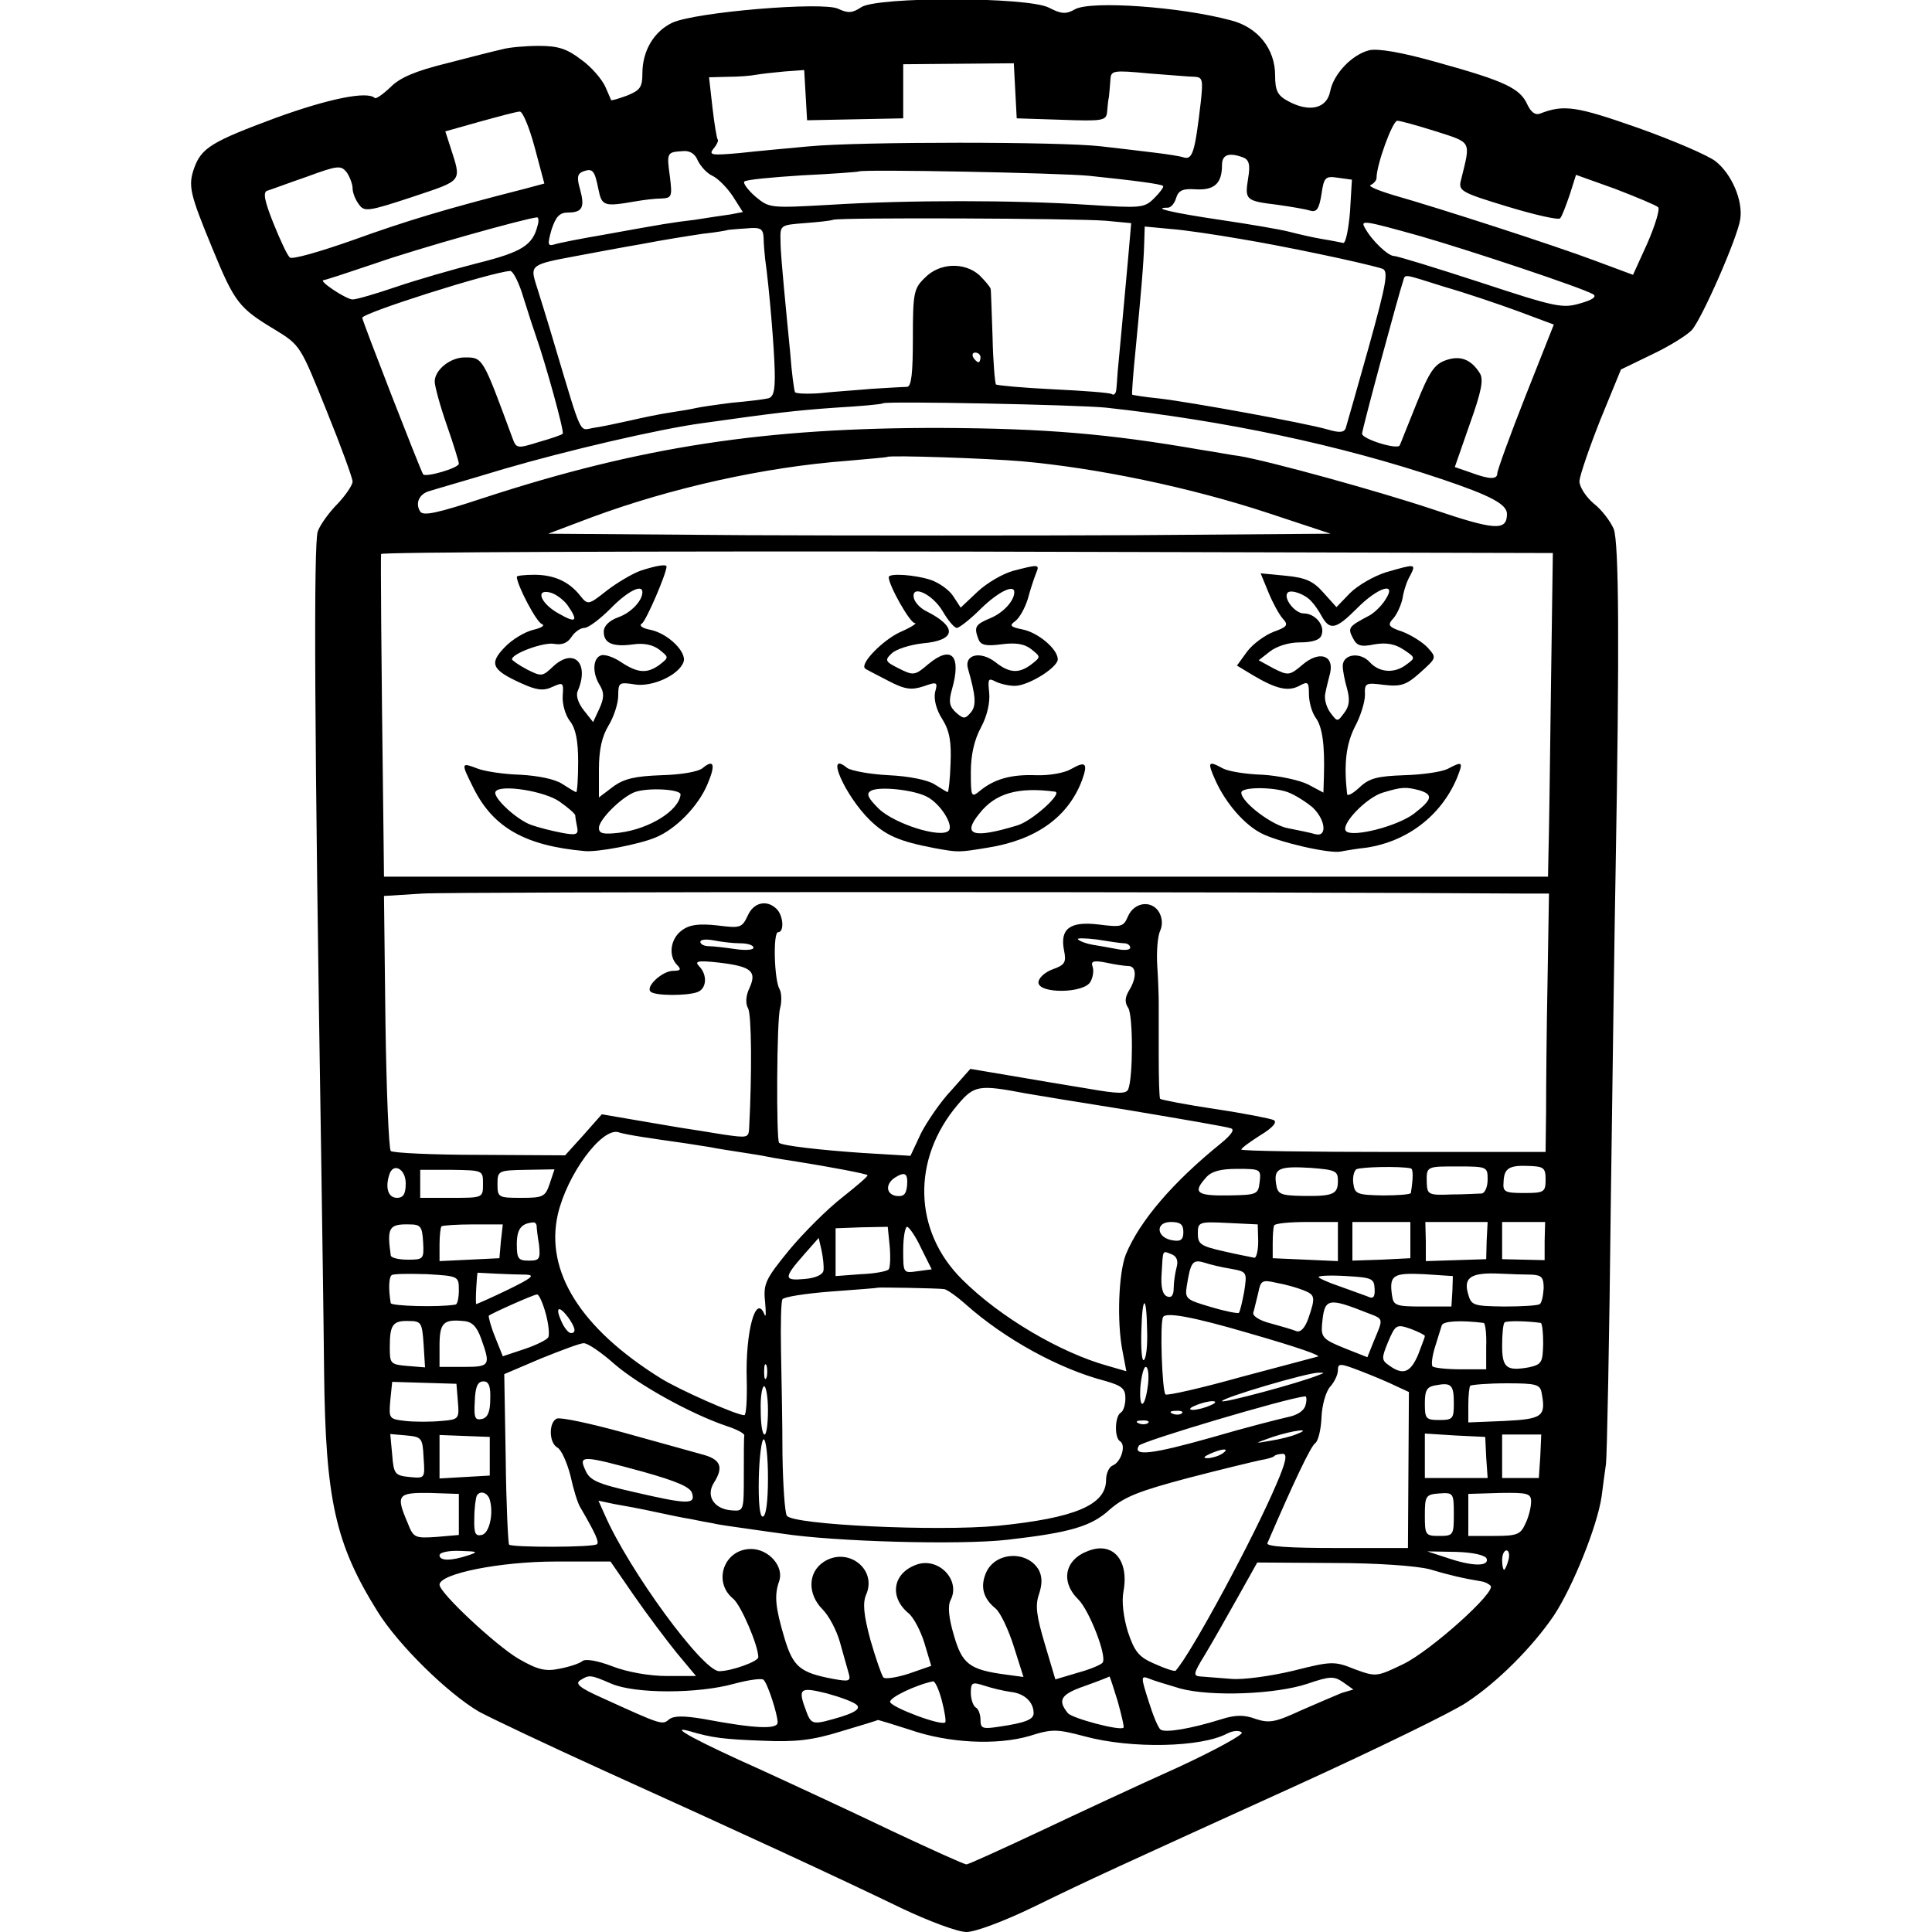
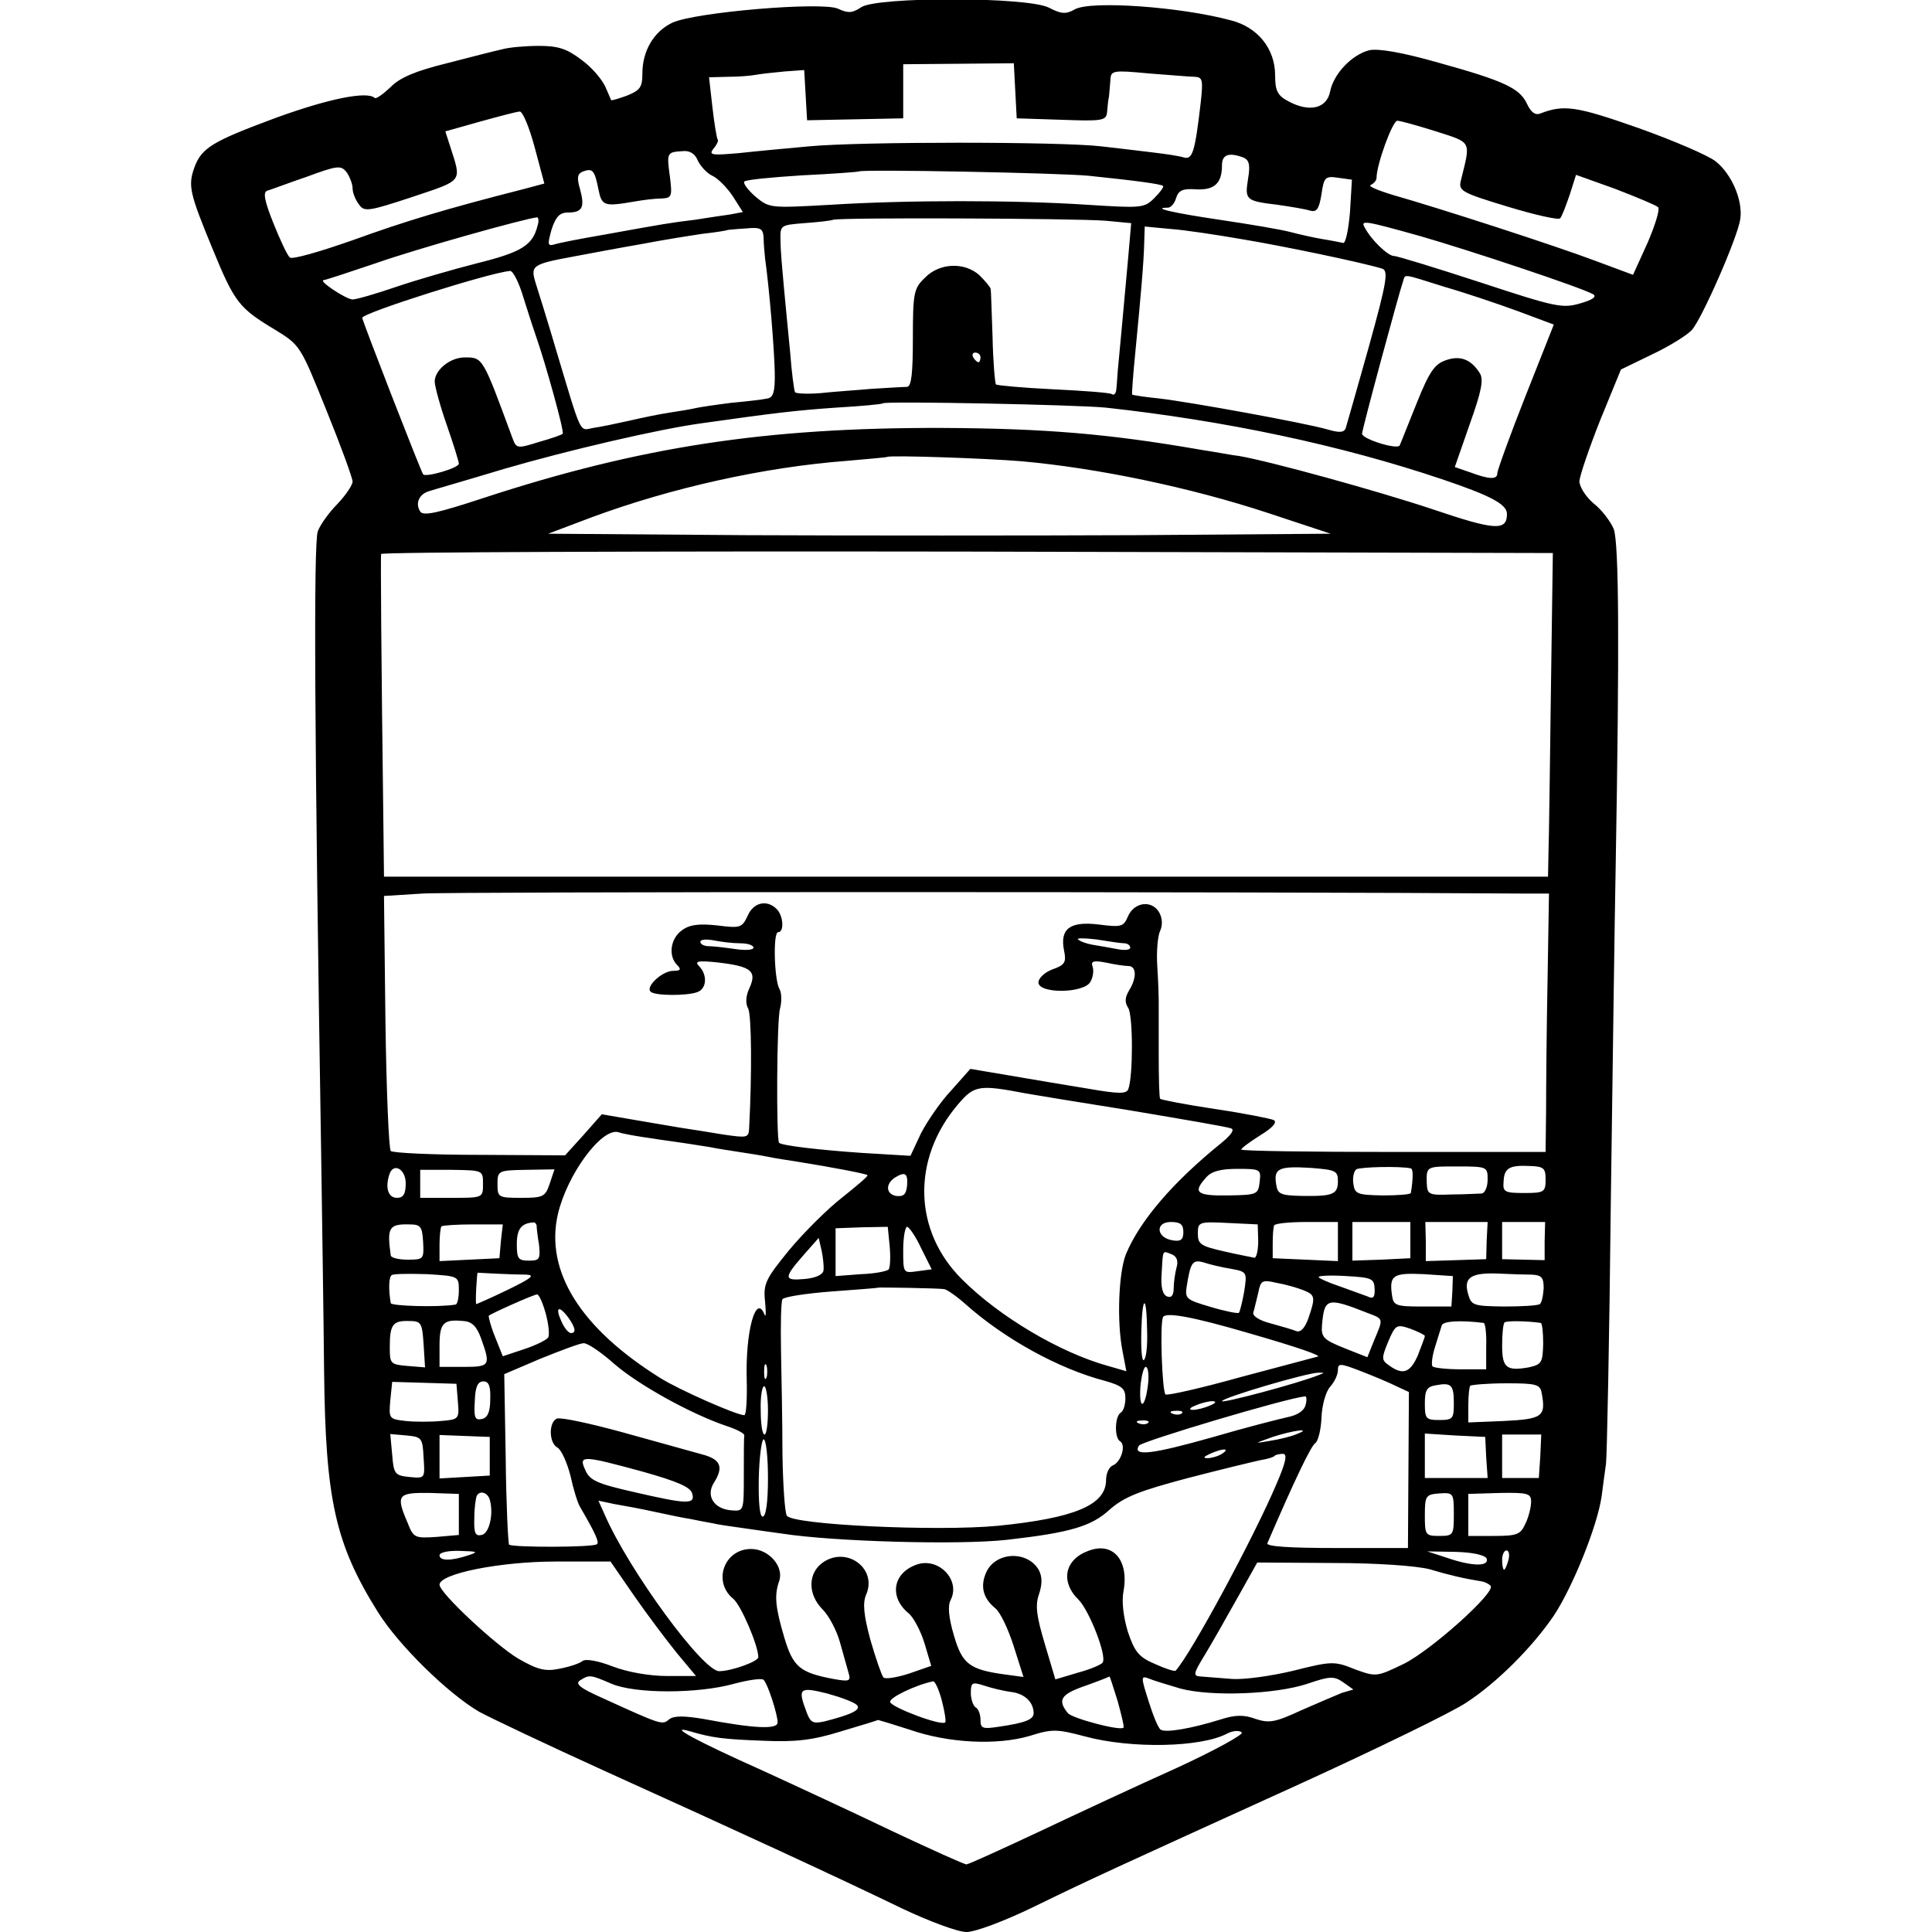
<svg xmlns="http://www.w3.org/2000/svg" version="1.0" width="400pt" height="400pt" viewBox="0 0 400 400" preserveAspectRatio="xMidYMid meet">
  <g transform="translate(0,400) scale(0.1,-0.1)" fill="#000000" stroke="none">
    <path d="M1783 3985 c-18 -12 -27 -13 -48 -3 -33 15 -295 -7 -343 -29 -38 -18 -62 -58 -62 -105 0 -29 -5 -35 -32 -46 -17 -6 -32 -11 -33 -9 0 1 -6 14 -12 28 -7 15 -28 40 -49 55 -30 23 -48 29 -88 29 -28 0 -62 -3 -76 -7 -14 -3 -65 -16 -115 -29 -65 -16 -98 -30 -117 -50 -15 -14 -29 -24 -32 -22 -15 15 -95 -1 -205 -41 -132 -49 -154 -62 -169 -104 -13 -37 -9 -53 38 -167 46 -112 55 -123 130 -168 52 -32 52 -33 106 -167 30 -74 54 -140 54 -147 0 -7 -14 -28 -31 -46 -17 -17 -36 -43 -41 -57 -9 -23 -7 -419 7 -1295 2 -137 5 -338 6 -445 3 -265 23 -356 111 -497 43 -69 145 -169 210 -207 24 -13 142 -69 263 -124 274 -124 480 -219 612 -283 57 -27 116 -49 134 -49 18 0 77 22 137 51 123 60 165 79 552 255 162 74 318 150 346 169 64 42 136 114 181 180 39 59 90 185 99 247 3 23 7 54 9 67 2 14 7 257 10 541 4 284 8 595 10 691 8 458 7 675 -4 704 -7 16 -25 40 -42 53 -16 14 -29 34 -29 46 1 12 20 68 43 126 l43 105 64 31 c36 17 73 40 83 51 21 24 94 190 100 229 6 39 -18 94 -51 120 -15 12 -87 43 -160 69 -128 45 -154 49 -203 30 -10 -4 -19 2 -27 19 -15 33 -46 48 -183 86 -77 22 -126 30 -144 26 -36 -9 -74 -49 -81 -85 -7 -36 -43 -44 -86 -21 -23 12 -28 22 -28 54 0 55 -36 100 -92 114 -104 28 -288 41 -322 23 -19 -11 -29 -10 -54 3 -44 23 -357 23 -389 1z m319 -173 l3 -57 93 -3 c83 -3 92 -2 94 15 1 10 2 25 4 33 1 8 2 24 3 35 1 19 5 20 79 13 42 -3 85 -7 96 -7 16 -1 17 -7 12 -53 -12 -103 -17 -119 -35 -114 -9 3 -36 7 -61 10 -25 3 -74 9 -110 13 -84 10 -501 10 -605 0 -44 -4 -109 -10 -145 -14 -57 -5 -63 -4 -53 9 7 8 11 17 9 19 -2 2 -7 32 -11 67 l-7 62 39 1 c21 0 47 2 57 4 11 2 38 5 60 7 l41 3 3 -52 3 -52 99 2 100 2 0 56 0 56 115 1 114 1 3 -57z m-995 -117 l20 -75 -41 -11 c-165 -42 -247 -67 -355 -106 -68 -24 -127 -41 -131 -36 -5 4 -20 36 -34 71 -18 45 -22 64 -13 67 7 2 44 16 82 29 65 24 71 24 83 9 6 -9 12 -24 12 -33 0 -9 6 -24 13 -33 11 -16 19 -15 110 15 107 36 103 30 79 105 l-10 31 71 20 c40 11 77 21 83 21 6 1 20 -33 31 -74z m1866 33 c75 -24 72 -19 52 -100 -6 -23 -2 -26 97 -56 56 -17 105 -28 108 -24 4 4 12 26 20 49 l13 41 81 -29 c44 -17 85 -34 89 -38 4 -4 -6 -37 -22 -74 l-30 -66 -78 29 c-85 32 -323 109 -418 136 -33 10 -54 19 -47 21 6 3 12 9 12 15 0 27 33 118 43 118 6 0 42 -10 80 -22z m-1528 -61 c6 -12 19 -26 30 -31 11 -5 30 -24 42 -42 l21 -33 -26 -5 c-15 -2 -48 -7 -73 -11 -50 -6 -62 -8 -189 -31 -47 -8 -93 -17 -102 -20 -14 -4 -15 -1 -6 31 9 27 17 35 34 35 30 0 35 11 25 48 -7 24 -6 32 6 37 20 7 24 3 32 -37 7 -35 12 -36 76 -25 17 3 41 6 54 6 22 1 23 4 18 45 -7 50 -6 51 25 53 16 2 27 -5 33 -20z m1129 7 c12 -5 15 -15 10 -44 -7 -44 -5 -46 61 -54 28 -4 58 -9 67 -12 14 -4 19 3 24 34 5 35 8 38 34 34 l29 -4 -4 -67 c-3 -36 -9 -65 -14 -64 -5 1 -24 5 -43 8 -18 3 -49 10 -68 15 -19 5 -84 16 -145 25 -95 14 -143 25 -107 25 6 0 14 9 17 20 5 16 14 20 41 18 38 -2 54 12 54 50 0 22 14 27 44 16z m-319 -38 c96 -10 149 -17 153 -21 2 -2 -6 -13 -18 -25 -21 -21 -27 -21 -138 -14 -151 10 -374 10 -533 0 -125 -7 -126 -7 -155 17 -16 14 -26 28 -23 31 3 4 57 9 120 13 63 3 115 7 117 8 5 5 417 -3 477 -9z m-1142 -103 c-10 -41 -33 -55 -125 -78 -51 -13 -127 -35 -168 -49 -41 -14 -82 -26 -90 -26 -13 0 -72 39 -60 40 3 0 52 16 108 35 85 30 310 93 334 95 3 0 4 -8 1 -17z m1176 10 l53 -5 -6 -69 c-9 -98 -19 -210 -22 -239 -1 -14 -2 -31 -3 -38 -1 -7 -5 -11 -9 -8 -4 3 -59 7 -121 10 -63 3 -116 8 -119 10 -2 3 -6 47 -7 98 -2 51 -3 96 -4 100 -1 4 -11 16 -23 28 -31 28 -83 26 -113 -5 -23 -22 -25 -31 -25 -125 0 -73 -3 -100 -12 -101 -7 0 -40 -2 -73 -4 -33 -3 -81 -6 -107 -9 -26 -2 -50 -1 -52 2 -2 4 -7 41 -10 82 -4 41 -10 102 -13 135 -3 33 -7 76 -7 95 -1 34 -1 34 49 38 28 2 55 5 60 7 15 5 501 3 564 -2z m652 -32 c104 -30 332 -106 357 -120 9 -5 -1 -12 -26 -19 -37 -11 -51 -8 -206 43 -92 30 -173 55 -180 55 -12 0 -46 32 -60 58 -10 17 -3 16 115 -17z m-1360 -4 c0 -12 2 -31 3 -42 9 -64 19 -187 20 -234 1 -42 -3 -54 -15 -56 -8 -2 -42 -6 -75 -9 -32 -4 -66 -9 -74 -11 -8 -2 -32 -6 -52 -9 -21 -3 -59 -11 -85 -17 -27 -6 -60 -13 -75 -15 -29 -5 -22 -21 -78 166 -17 58 -36 118 -41 134 -11 36 -8 39 79 55 37 7 101 19 142 26 41 8 98 17 125 21 28 3 51 7 52 8 1 0 18 2 37 3 31 3 36 0 37 -20z m989 -2 c85 -14 248 -48 291 -61 14 -4 11 -25 -27 -162 -24 -86 -46 -162 -48 -169 -4 -9 -14 -9 -38 -2 -45 13 -280 56 -348 64 -30 3 -55 7 -56 8 -1 1 2 43 7 92 11 114 17 181 18 223 l1 33 53 -5 c29 -2 95 -12 147 -21z m-1486 -122 c10 -32 22 -69 27 -83 17 -48 58 -194 54 -198 -1 -2 -24 -10 -49 -17 -45 -14 -47 -14 -55 8 -62 168 -61 167 -99 167 -30 0 -62 -26 -62 -50 0 -9 11 -50 25 -90 14 -40 25 -76 25 -80 0 -9 -69 -29 -74 -22 -7 12 -126 318 -126 324 0 10 265 94 306 97 6 1 19 -25 28 -56z m1907 23 c42 -12 110 -35 151 -50 l75 -28 -59 -149 c-32 -81 -58 -153 -58 -159 0 -13 -16 -13 -56 2 l-32 11 31 89 c24 67 29 92 21 105 -18 29 -41 38 -71 27 -23 -8 -34 -24 -60 -89 -18 -44 -33 -83 -35 -87 -4 -10 -78 13 -78 24 0 9 76 290 85 316 5 15 -3 16 86 -12z m-961 -146 c0 -5 -2 -10 -4 -10 -3 0 -8 5 -11 10 -3 6 -1 10 4 10 6 0 11 -4 11 -10z m260 -104 c246 -27 484 -77 695 -148 101 -34 135 -52 135 -72 0 -36 -25 -34 -155 10 -111 37 -335 99 -400 110 -11 1 -47 8 -80 13 -190 33 -322 44 -535 45 -365 1 -625 -39 -949 -145 -94 -31 -125 -38 -131 -28 -11 17 -2 36 18 42 9 3 79 23 155 46 130 38 322 83 412 95 149 21 190 26 275 32 52 3 96 7 98 9 5 5 404 -3 462 -9z m-175 -111 c157 -14 349 -54 510 -107 l130 -43 -402 -3 c-221 -1 -585 -1 -810 0 l-408 3 90 34 c165 61 357 104 530 117 44 4 81 7 82 8 5 4 208 -3 278 -9z m1096 -475 c-2 -157 -4 -307 -5 -335 l-1 -50 -1205 0 -1205 0 -1 90 c-5 388 -6 571 -5 578 0 4 547 6 1214 5 l1212 -3 -4 -285z m-60 -420 l56 0 -3 -182 c-2 -101 -3 -221 -3 -268 l-1 -85 -315 0 c-173 0 -315 2 -315 5 0 3 18 16 40 30 25 15 35 27 27 31 -6 3 -61 14 -122 23 -60 9 -111 19 -113 21 -2 2 -3 43 -3 92 0 48 0 97 0 108 0 11 -1 45 -3 75 -2 30 1 63 6 73 5 11 5 25 -2 38 -15 26 -52 22 -65 -9 -9 -21 -14 -22 -61 -16 -59 7 -80 -9 -71 -54 5 -24 2 -30 -24 -39 -16 -6 -29 -18 -29 -27 0 -24 96 -23 108 2 5 9 7 23 4 31 -4 11 2 13 28 8 18 -4 39 -7 46 -7 17 0 18 -24 2 -50 -9 -15 -10 -25 -2 -37 10 -17 10 -142 0 -168 -4 -10 -20 -10 -83 1 -43 7 -115 19 -161 27 l-83 14 -39 -44 c-22 -23 -50 -64 -63 -89 l-22 -47 -100 6 c-87 6 -166 15 -172 21 -6 6 -5 255 2 278 4 15 3 33 -1 40 -11 18 -14 118 -3 118 13 0 11 34 -3 48 -20 20 -48 14 -60 -14 -12 -25 -15 -26 -63 -20 -37 4 -57 2 -73 -10 -24 -17 -29 -53 -10 -72 9 -9 7 -12 -8 -12 -23 0 -58 -33 -47 -43 8 -9 76 -9 97 -1 19 7 21 35 4 53 -11 11 -4 13 41 8 67 -8 78 -18 63 -52 -8 -16 -9 -33 -3 -43 7 -14 8 -134 2 -248 -1 -20 -4 -20 -53 -13 -29 5 -69 11 -88 14 -19 3 -64 11 -100 17 l-64 11 -38 -43 -38 -42 -177 1 c-97 0 -180 4 -184 8 -4 5 -9 125 -11 268 l-3 260 80 5 c59 4 1734 4 2276 0z m-1618 -103 c15 0 27 -4 27 -9 0 -5 -17 -6 -37 -3 -21 3 -46 6 -55 6 -10 0 -18 4 -18 9 0 5 12 6 28 3 15 -3 39 -6 55 -6z m795 0 c6 0 12 -4 12 -9 0 -5 -12 -6 -27 -3 -16 3 -38 7 -51 9 -12 2 -26 7 -30 11 -4 3 13 3 38 0 25 -4 51 -8 58 -8z m-203 -311 c11 -2 108 -18 215 -35 107 -18 201 -34 208 -37 9 -2 2 -13 -20 -31 -99 -80 -168 -160 -197 -230 -15 -38 -19 -139 -7 -200 l8 -42 -38 11 c-98 27 -224 101 -302 179 -101 100 -105 249 -9 362 34 40 43 42 142 23z m-795 -90 c19 -3 53 -8 75 -11 22 -3 51 -8 65 -10 14 -3 41 -7 60 -10 19 -3 46 -7 60 -10 14 -3 41 -7 60 -10 69 -11 143 -25 146 -28 2 -2 -22 -22 -52 -46 -31 -24 -80 -73 -110 -109 -49 -60 -54 -70 -50 -107 2 -22 2 -34 -1 -27 -18 46 -40 -35 -37 -135 1 -40 -1 -73 -5 -73 -16 0 -136 53 -174 77 -165 103 -239 221 -212 339 19 82 90 179 125 170 8 -3 31 -7 50 -10z m1440 -91 c0 -28 -10 -32 -75 -31 -45 1 -50 4 -53 25 -5 32 6 37 72 33 51 -4 56 -6 56 -27z m151 26 c5 -1 5 -21 0 -51 -1 -3 -27 -5 -58 -5 -53 1 -58 3 -61 24 -2 13 1 26 6 30 8 5 91 7 113 2z m159 -23 c0 -16 -6 -28 -12 -29 -7 0 -35 -2 -63 -2 -47 -2 -50 0 -51 23 -1 36 -1 35 65 35 60 0 61 -1 61 -27z m120 0 c0 -26 -3 -28 -44 -28 -40 0 -45 2 -43 23 1 28 11 35 53 33 30 -1 34 -4 34 -28z m-2360 -8 c0 -22 -5 -30 -18 -30 -18 0 -25 20 -16 48 8 26 34 12 34 -18z m160 -1 c0 -29 0 -29 -65 -29 l-65 0 0 29 0 29 65 0 c65 -1 65 -1 65 -29z m138 0 c-9 -27 -14 -29 -59 -29 -47 0 -49 1 -49 28 0 28 1 29 59 30 l59 1 -10 -30z m1470 4 c-3 -26 -5 -27 -65 -28 -66 -1 -74 6 -46 37 11 13 30 18 65 18 48 0 49 -1 46 -27z m-730 -8 c-2 -18 -7 -23 -23 -21 -21 4 -22 25 -2 38 21 13 27 9 25 -17z m-1002 -116 c2 -36 1 -37 -32 -37 -19 0 -35 4 -35 9 -8 57 -4 65 38 64 24 0 27 -4 29 -36z m161 1 l-3 -35 -62 -3 -62 -3 0 34 c0 18 2 36 4 38 3 2 32 4 66 4 l61 0 -4 -35z m74 33 c0 -5 2 -23 5 -40 3 -30 1 -33 -21 -33 -22 0 -25 4 -25 34 0 31 9 43 33 45 4 1 7 -2 8 -6z m1339 -14 c0 -15 -5 -20 -22 -17 -34 5 -37 38 -4 38 20 0 26 -5 26 -21z m155 -19 c0 -19 -4 -35 -8 -34 -4 1 -32 6 -62 13 -49 11 -55 15 -55 37 0 24 2 25 62 22 l62 -3 1 -35z m165 -1 l0 -40 -67 3 -68 3 0 30 c0 17 1 33 3 38 2 4 32 7 68 7 l64 0 0 -41z m150 3 l0 -37 -60 -3 -60 -2 0 40 0 40 60 0 60 0 0 -38z m158 0 l-1 -39 -62 -2 -63 -2 0 41 -1 40 65 0 64 0 -2 -38z m120 -2 l0 -39 -44 1 -44 1 0 38 0 39 44 0 45 0 -1 -40z m-1356 -10 c2 -23 1 -44 -2 -48 -3 -4 -29 -9 -57 -10 l-53 -4 0 50 0 49 54 2 54 1 4 -40z m65 -4 l22 -44 -30 -4 c-29 -4 -29 -4 -29 44 0 26 4 48 8 48 4 0 18 -20 29 -44z m-202 -46 c-1 -9 -16 -16 -39 -18 -44 -4 -44 2 -1 51 l30 34 6 -26 c3 -14 5 -33 4 -41z m731 6 c-3 -11 -6 -31 -6 -43 0 -15 -5 -21 -14 -17 -9 4 -13 19 -11 47 3 51 1 48 21 40 10 -4 14 -13 10 -27z m113 -3 c33 -6 33 -7 27 -47 -4 -22 -9 -42 -11 -44 -2 -2 -28 3 -58 12 -51 15 -54 17 -50 43 8 50 12 56 36 49 12 -4 37 -10 56 -13z m-1599 -44 c0 -16 -3 -30 -7 -30 -35 -6 -133 -3 -134 3 -5 29 -4 54 2 58 4 3 37 3 73 2 65 -4 66 -4 66 -33z m140 32 c19 -1 9 -8 -38 -31 -35 -17 -65 -30 -66 -30 -1 0 -1 15 0 33 1 17 2 32 3 32 0 0 18 -1 38 -2 21 -1 49 -2 63 -2z m1917 -34 l-2 -32 -60 0 c-55 0 -60 2 -63 23 -6 42 2 47 66 44 l60 -4 -1 -31z m164 34 c21 -1 25 -6 25 -28 -1 -16 -4 -30 -8 -33 -4 -3 -37 -5 -74 -5 -65 1 -68 2 -75 28 -9 33 8 43 68 40 21 -1 50 -2 64 -2z m-325 -29 c1 -18 -3 -22 -15 -16 -9 3 -35 13 -58 21 -24 8 -43 17 -43 19 0 3 26 4 58 2 52 -3 57 -5 58 -26z m-148 -3 c25 -10 26 -14 11 -58 -7 -20 -16 -30 -25 -27 -7 3 -31 10 -53 16 -24 6 -39 16 -36 23 2 6 6 25 10 40 5 26 8 28 38 21 18 -3 42 -10 55 -15z m-743 2 c6 -1 26 -15 45 -32 80 -71 192 -133 288 -158 35 -10 42 -16 42 -36 0 -13 -4 -27 -10 -30 -12 -8 -13 -52 -1 -59 13 -8 2 -43 -15 -50 -8 -3 -14 -17 -14 -30 0 -52 -65 -79 -224 -95 -126 -12 -426 2 -437 21 -4 6 -8 63 -9 127 0 64 -2 160 -3 214 -1 54 0 103 3 107 3 5 48 12 100 16 52 4 96 7 97 8 2 1 125 -1 138 -3z m-825 -51 c6 -22 8 -44 5 -49 -3 -5 -25 -16 -49 -24 l-45 -15 -16 40 c-9 22 -14 42 -13 44 6 5 93 44 100 44 4 0 12 -18 18 -40z m1245 -36 c1 -31 -2 -57 -7 -60 -4 -2 -6 24 -5 60 2 77 11 77 12 0z m458 37 c32 -12 31 -11 12 -56 l-14 -35 -48 19 c-42 17 -48 22 -46 47 5 57 10 59 96 25z m-1657 -8 c15 -21 18 -33 6 -33 -5 0 -14 11 -20 25 -13 29 -5 33 14 8z m1409 -33 c101 -29 156 -48 142 -49 -4 -1 -75 -20 -158 -42 -82 -23 -153 -39 -156 -36 -7 7 -12 148 -5 160 5 11 61 1 177 -33z m-1708 -23 l3 -48 -37 3 c-35 3 -36 5 -36 39 0 46 6 55 39 54 26 0 28 -3 31 -48z m119 12 c20 -56 19 -59 -36 -59 l-50 0 0 44 c0 47 8 55 49 51 18 -1 28 -11 37 -36z m2076 32 c3 -1 6 -22 5 -49 l0 -47 -53 0 c-29 0 -55 3 -58 6 -3 3 -1 21 5 40 6 19 12 39 14 45 3 9 39 11 87 5z m118 0 c3 -1 5 -20 5 -43 -1 -39 -3 -43 -30 -49 -46 -8 -55 -1 -55 45 0 24 2 45 5 48 4 4 49 3 75 -1z m-240 -27 c0 -3 -7 -20 -14 -39 -16 -37 -31 -43 -60 -22 -16 11 -16 15 -2 49 15 35 17 37 46 27 16 -6 30 -13 30 -15z m-1678 -58 c51 -44 158 -103 231 -128 22 -7 39 -16 38 -20 -1 -5 -1 -41 -1 -82 0 -75 0 -75 -26 -73 -36 3 -53 30 -36 57 21 33 14 49 -25 59 -21 6 -94 26 -162 45 -69 19 -130 32 -138 29 -17 -7 -17 -50 1 -60 8 -4 20 -31 27 -58 6 -28 15 -57 20 -65 32 -55 40 -73 35 -77 -7 -7 -175 -7 -182 -1 -2 3 -6 83 -7 179 l-3 174 75 32 c42 17 82 32 89 32 8 1 37 -19 64 -43z m315 -28 c-3 -7 -5 -2 -5 12 0 14 2 19 5 13 2 -7 2 -19 0 -25z m1304 -18 l26 -12 -1 -161 -1 -162 -148 0 c-96 0 -146 3 -143 10 56 130 90 201 99 207 6 4 12 28 13 53 1 26 9 54 18 64 9 10 16 25 16 34 0 15 4 15 48 -2 26 -10 59 -24 73 -31z m-514 5 c-6 -51 -19 -57 -16 -7 2 23 7 42 11 42 5 0 7 -16 5 -35z m353 18 c-42 -17 -200 -59 -200 -54 0 7 176 59 200 59 13 0 13 0 0 -5z m-1782 -55 c3 -36 2 -37 -35 -40 -21 -2 -54 -2 -73 0 -35 4 -35 5 -32 42 l4 39 67 -2 66 -2 3 -37z m67 5 c0 -27 -6 -39 -18 -41 -14 -3 -16 4 -14 37 1 30 6 41 18 41 11 0 15 -10 14 -37z m1995 -9 c0 -31 -2 -34 -30 -34 -28 0 -30 3 -30 34 0 28 4 35 23 38 32 6 37 1 37 -38z m182 21 c9 -48 1 -53 -78 -57 l-74 -3 0 36 c0 20 2 38 4 40 3 2 36 5 75 5 62 0 70 -2 73 -21z m-1602 -35 c0 -27 -3 -50 -7 -50 -5 0 -8 23 -8 50 -1 28 3 50 7 50 4 0 8 -22 8 -50z m1113 11 c-3 -12 -17 -21 -37 -25 -18 -4 -89 -22 -157 -42 -124 -35 -165 -40 -151 -17 6 9 304 98 344 102 3 1 4 -8 1 -18z m-198 -1 c-11 -5 -27 -9 -35 -9 -9 0 -8 4 5 9 11 5 27 9 35 9 9 0 8 -4 -5 -9z m-58 -16 c-3 -3 -12 -4 -19 -1 -8 3 -5 6 6 6 11 1 17 -2 13 -5z m-70 -20 c-3 -3 -12 -4 -19 -1 -8 3 -5 6 6 6 11 1 17 -2 13 -5z m308 -23 c-11 -5 -36 -11 -55 -14 -35 -6 -34 -6 5 8 43 14 84 19 50 6z m-1808 -49 c3 -43 3 -43 -29 -40 -30 3 -33 6 -36 46 l-4 43 34 -3 c31 -3 33 -5 35 -46z m137 3 l0 -40 -52 -3 -52 -3 0 45 0 45 52 -2 52 -2 0 -40z m2063 -2 l3 -43 -65 0 -65 0 0 46 0 46 63 -4 62 -3 2 -42z m112 2 l-3 -45 -38 0 -38 0 0 45 0 45 40 0 41 0 -2 -45z m-1599 -45 c0 -49 -4 -80 -11 -80 -6 0 -9 29 -8 80 1 44 6 80 10 80 5 0 9 -36 9 -80z m940 50 c-8 -5 -22 -9 -30 -9 -10 0 -8 3 5 9 27 12 43 12 25 0z m113 -62 c-47 -111 -177 -352 -209 -387 -2 -2 -21 4 -43 14 -33 14 -42 25 -56 67 -9 30 -13 62 -9 83 12 65 -22 104 -73 84 -49 -18 -58 -64 -20 -101 22 -22 59 -116 50 -130 -2 -4 -25 -14 -51 -21 l-47 -14 -22 74 c-17 57 -20 79 -12 102 7 21 7 36 0 50 -23 41 -89 39 -109 -4 -13 -29 -7 -54 19 -75 10 -8 27 -44 38 -79 l20 -63 -37 5 c-75 10 -90 22 -107 81 -11 37 -13 61 -7 73 22 42 -26 91 -72 73 -48 -18 -55 -67 -15 -100 10 -8 25 -36 33 -62 l14 -47 -46 -16 c-25 -8 -49 -12 -53 -8 -4 5 -16 40 -27 78 -14 52 -16 76 -9 93 24 53 -38 101 -88 68 -33 -22 -33 -67 -2 -98 13 -13 29 -43 36 -68 7 -25 15 -53 18 -64 5 -17 1 -18 -32 -12 -69 13 -83 25 -101 85 -19 64 -21 88 -11 117 11 30 -21 67 -58 67 -56 0 -80 -68 -37 -103 16 -13 52 -97 52 -121 0 -9 -56 -29 -81 -29 -34 0 -187 209 -237 324 l-13 29 33 -7 c18 -3 56 -10 83 -16 28 -6 61 -13 75 -15 14 -3 35 -7 47 -9 11 -3 43 -7 70 -11 26 -4 58 -8 71 -10 109 -17 369 -24 467 -13 132 15 175 28 213 63 30 26 60 38 162 65 69 18 136 34 150 37 13 2 27 6 29 9 2 2 10 4 17 4 10 0 6 -18 -13 -62z m-1312 25 c71 -20 99 -32 102 -45 7 -23 -9 -23 -121 3 -75 17 -91 24 -100 45 -15 32 -6 31 119 -3z m-381 -88 l0 -43 -46 -4 c-45 -3 -48 -2 -60 29 -25 58 -21 63 46 62 l60 -2 0 -42z m63 33 c10 -28 1 -73 -16 -76 -13 -3 -16 4 -15 35 0 21 3 41 5 46 6 11 20 8 26 -5z m1997 -33 c0 -43 -1 -45 -30 -45 -29 0 -30 2 -30 43 0 40 2 43 30 45 29 2 30 1 30 -43z m160 26 c0 -11 -5 -32 -12 -46 -10 -22 -17 -25 -65 -25 l-53 0 0 44 0 43 65 2 c58 1 65 -1 65 -18z m-2200 -111 c-36 -12 -60 -12 -60 0 0 6 19 10 43 9 36 -1 38 -2 17 -9z m2108 -7 c5 -17 -31 -16 -83 2 l-40 13 59 -1 c37 -1 61 -7 64 -14z m45 -3 c-3 -11 -7 -20 -9 -20 -2 0 -4 9 -4 20 0 11 4 20 9 20 5 0 7 -9 4 -20z m-1810 -74 c27 -39 67 -92 88 -118 l40 -48 -60 0 c-36 0 -82 8 -113 20 -31 12 -56 16 -62 11 -6 -5 -27 -12 -48 -16 -29 -6 -45 -2 -85 21 -47 28 -163 136 -163 153 0 23 126 48 240 48 l114 0 49 -71z m1647 55 c40 -12 70 -19 107 -25 7 -1 15 -5 19 -9 13 -12 -123 -134 -180 -162 -56 -27 -57 -27 -101 -11 -42 17 -48 17 -127 -3 -46 -11 -103 -19 -128 -17 -25 2 -53 4 -64 5 -16 1 -16 5 8 44 14 23 44 76 67 117 l42 75 156 -1 c93 0 174 -6 201 -13z m-1694 -237 c49 -21 179 -21 254 0 30 8 58 12 61 8 9 -9 29 -72 29 -88 0 -15 -47 -13 -153 7 -42 7 -62 7 -72 -1 -14 -12 -16 -11 -139 45 -45 20 -56 29 -45 36 19 12 21 12 65 -7z m1048 -36 c8 -29 14 -54 12 -55 -7 -7 -105 19 -115 30 -22 27 -15 39 34 56 28 10 51 19 52 20 1 0 8 -22 17 -51z m130 26 c64 -17 197 -12 263 10 47 16 55 16 74 3 l21 -15 -24 -7 c-12 -5 -50 -21 -84 -36 -54 -25 -66 -27 -94 -18 -24 9 -42 9 -73 -1 -61 -19 -114 -28 -124 -21 -5 3 -16 30 -25 59 -16 50 -16 53 0 47 9 -4 39 -13 66 -21z m-494 -25 c6 -23 9 -43 7 -45 -8 -8 -111 31 -114 42 -3 9 54 36 89 43 4 0 12 -17 18 -40z m143 18 c28 -3 47 -21 47 -44 0 -13 -17 -20 -72 -28 -33 -5 -38 -4 -38 14 0 11 -4 23 -10 26 -5 3 -10 17 -10 30 0 22 3 23 28 15 15 -5 40 -11 55 -13z m-319 -27 c10 -10 -12 -20 -67 -34 -23 -5 -29 -3 -37 19 -19 50 -15 53 42 39 29 -8 56 -18 62 -24z m109 -51 c80 -28 181 -33 249 -13 47 15 57 14 114 -1 96 -26 241 -23 295 6 12 6 25 7 30 2 4 -4 -56 -37 -134 -73 -78 -35 -207 -95 -285 -132 -79 -37 -147 -68 -151 -68 -5 0 -73 31 -152 68 -79 38 -202 95 -274 128 -130 58 -195 93 -148 80 47 -14 71 -17 153 -20 66 -3 102 1 160 19 41 12 76 23 78 24 1 0 31 -9 65 -20z" />
-     <path d="M1325 2818 c-16 -6 -47 -24 -69 -41 -38 -30 -39 -30 -55 -10 -23 29 -54 43 -95 43 -20 0 -36 -2 -36 -4 0 -17 41 -95 52 -98 7 -3 -1 -8 -18 -12 -17 -4 -44 -20 -59 -36 -33 -34 -27 -47 35 -75 31 -14 45 -16 64 -7 22 10 23 9 21 -19 -1 -16 5 -39 15 -52 12 -15 17 -41 17 -84 0 -35 -2 -63 -4 -63 -2 0 -15 8 -29 17 -15 10 -50 17 -87 19 -34 1 -74 7 -89 13 -34 13 -34 12 -7 -42 41 -81 107 -118 229 -129 26 -3 114 14 147 28 42 17 89 65 108 111 17 40 13 52 -10 33 -9 -8 -46 -14 -86 -15 -54 -2 -77 -7 -100 -24 l-29 -22 0 58 c0 40 6 68 20 91 11 18 20 46 20 62 0 27 2 28 34 23 36 -6 91 19 101 46 8 20 -31 59 -68 67 -17 3 -25 9 -18 13 9 6 51 104 51 118 0 6 -25 1 -55 -9z m-150 -71 c23 -33 18 -38 -17 -18 -39 21 -51 53 -18 44 11 -3 27 -15 35 -26z m155 27 c0 -18 -24 -43 -50 -52 -19 -7 -30 -18 -30 -30 0 -24 19 -32 62 -26 21 3 40 -1 53 -11 20 -16 20 -16 1 -31 -26 -19 -45 -18 -80 5 -16 11 -35 17 -42 14 -17 -6 -18 -37 -2 -62 9 -15 9 -26 -1 -48 l-13 -28 -19 24 c-12 15 -17 31 -13 40 25 58 -8 91 -51 51 -22 -21 -24 -21 -54 -6 -17 9 -31 19 -31 21 0 12 66 36 87 32 17 -3 28 2 36 14 7 11 19 19 27 19 8 0 32 18 54 40 34 35 66 52 66 34z m-171 -434 c17 -12 31 -24 32 -28 0 -4 2 -15 4 -25 3 -15 -2 -17 -33 -11 -21 4 -48 11 -62 16 -31 11 -81 58 -74 69 9 16 103 1 133 -21z m250 15 c-3 -33 -64 -71 -126 -79 -34 -4 -43 -2 -43 10 0 17 46 63 74 74 28 10 96 6 95 -5z" />
-     <path d="M2097 2818 c-21 -6 -54 -25 -73 -43 l-35 -33 -15 23 c-8 13 -29 28 -46 34 -32 11 -88 15 -88 6 0 -17 44 -95 54 -95 6 0 -8 -9 -31 -19 -36 -17 -83 -65 -72 -75 2 -2 24 -13 47 -25 36 -19 49 -20 74 -12 28 10 30 9 24 -12 -3 -14 2 -36 15 -56 15 -24 19 -47 17 -92 -1 -32 -4 -59 -6 -59 -1 0 -13 7 -27 16 -14 9 -52 17 -95 19 -39 2 -77 9 -86 15 -47 39 -5 -57 47 -108 33 -32 61 -44 134 -58 50 -9 49 -9 110 1 100 16 166 63 195 139 13 36 8 41 -22 24 -13 -8 -45 -14 -73 -13 -52 2 -87 -8 -117 -33 -17 -14 -18 -11 -18 39 0 36 7 67 21 93 13 24 19 52 17 72 -3 28 -2 31 13 23 10 -5 28 -9 40 -9 28 0 89 38 89 55 0 21 -41 56 -74 62 -24 5 -27 8 -14 17 9 7 20 27 26 46 5 19 13 43 17 53 8 19 6 19 -48 5z m-145 -84 c11 -19 24 -34 29 -34 5 0 28 18 50 40 36 35 69 51 69 34 0 -18 -23 -43 -50 -54 -31 -13 -34 -18 -24 -44 5 -12 16 -14 47 -10 30 4 48 1 62 -10 20 -16 20 -16 1 -31 -26 -20 -46 -19 -75 4 -31 24 -65 16 -57 -13 16 -56 18 -77 6 -91 -12 -14 -15 -14 -31 0 -14 13 -15 23 -8 48 20 70 -1 92 -49 52 -28 -24 -31 -24 -61 -9 -28 14 -30 17 -15 31 9 9 38 18 64 21 70 6 73 34 7 67 -12 6 -23 18 -25 27 -6 29 39 8 60 -28z m-32 -384 c28 -15 55 -59 44 -70 -16 -16 -112 14 -145 46 -21 21 -26 30 -17 36 15 11 91 3 118 -12z m264 11 c18 -2 -47 -61 -78 -70 -92 -28 -115 -20 -78 25 33 42 80 55 156 45z" />
-     <path d="M2869 2815 c-25 -8 -58 -27 -74 -43 l-28 -29 -27 30 c-21 24 -37 31 -78 35 l-52 5 16 -39 c9 -22 22 -46 30 -55 12 -13 9 -17 -19 -27 -18 -7 -43 -25 -55 -41 l-21 -29 33 -20 c49 -29 73 -34 96 -22 18 10 20 8 20 -17 0 -16 6 -38 14 -49 14 -19 19 -57 17 -122 l-1 -33 -32 17 c-18 9 -61 18 -94 20 -34 1 -71 7 -82 13 -31 17 -33 14 -15 -26 21 -46 59 -90 94 -108 34 -18 141 -43 165 -38 10 2 34 6 53 8 85 13 154 66 187 143 14 35 13 37 -19 20 -12 -6 -52 -12 -90 -13 -55 -2 -72 -6 -92 -25 -14 -13 -25 -19 -26 -14 -7 63 -2 103 16 139 12 22 21 52 21 66 -1 25 1 26 40 21 35 -4 46 0 75 26 33 30 34 30 15 51 -10 11 -34 26 -52 33 -30 10 -32 14 -19 28 7 8 16 27 19 42 2 14 9 36 16 47 12 24 11 24 -51 6z m-154 -60 c6 -6 15 -19 21 -30 17 -31 30 -28 72 14 45 46 86 58 60 19 -8 -13 -24 -28 -34 -33 -42 -22 -44 -25 -33 -46 8 -16 16 -19 45 -13 24 4 42 1 60 -11 24 -16 25 -17 7 -30 -25 -20 -57 -18 -77 4 -20 22 -56 17 -56 -8 0 -9 4 -30 9 -47 6 -22 5 -36 -6 -50 -14 -19 -14 -19 -29 1 -8 11 -13 29 -10 40 2 11 7 30 10 42 8 37 -23 46 -57 17 -27 -23 -30 -23 -60 -8 l-31 17 23 18 c14 11 39 19 62 19 26 0 42 5 45 15 8 20 -13 45 -37 45 -18 0 -43 32 -33 43 7 7 36 -3 49 -18z m-49 -395 c16 -6 39 -21 52 -32 27 -26 30 -62 5 -55 -10 3 -35 8 -55 12 -33 5 -98 54 -98 74 0 12 65 12 96 1z m272 4 c30 -9 28 -19 -11 -49 -35 -26 -126 -49 -140 -36 -13 13 42 70 76 80 40 12 47 12 75 5z" />
  </g>
</svg>